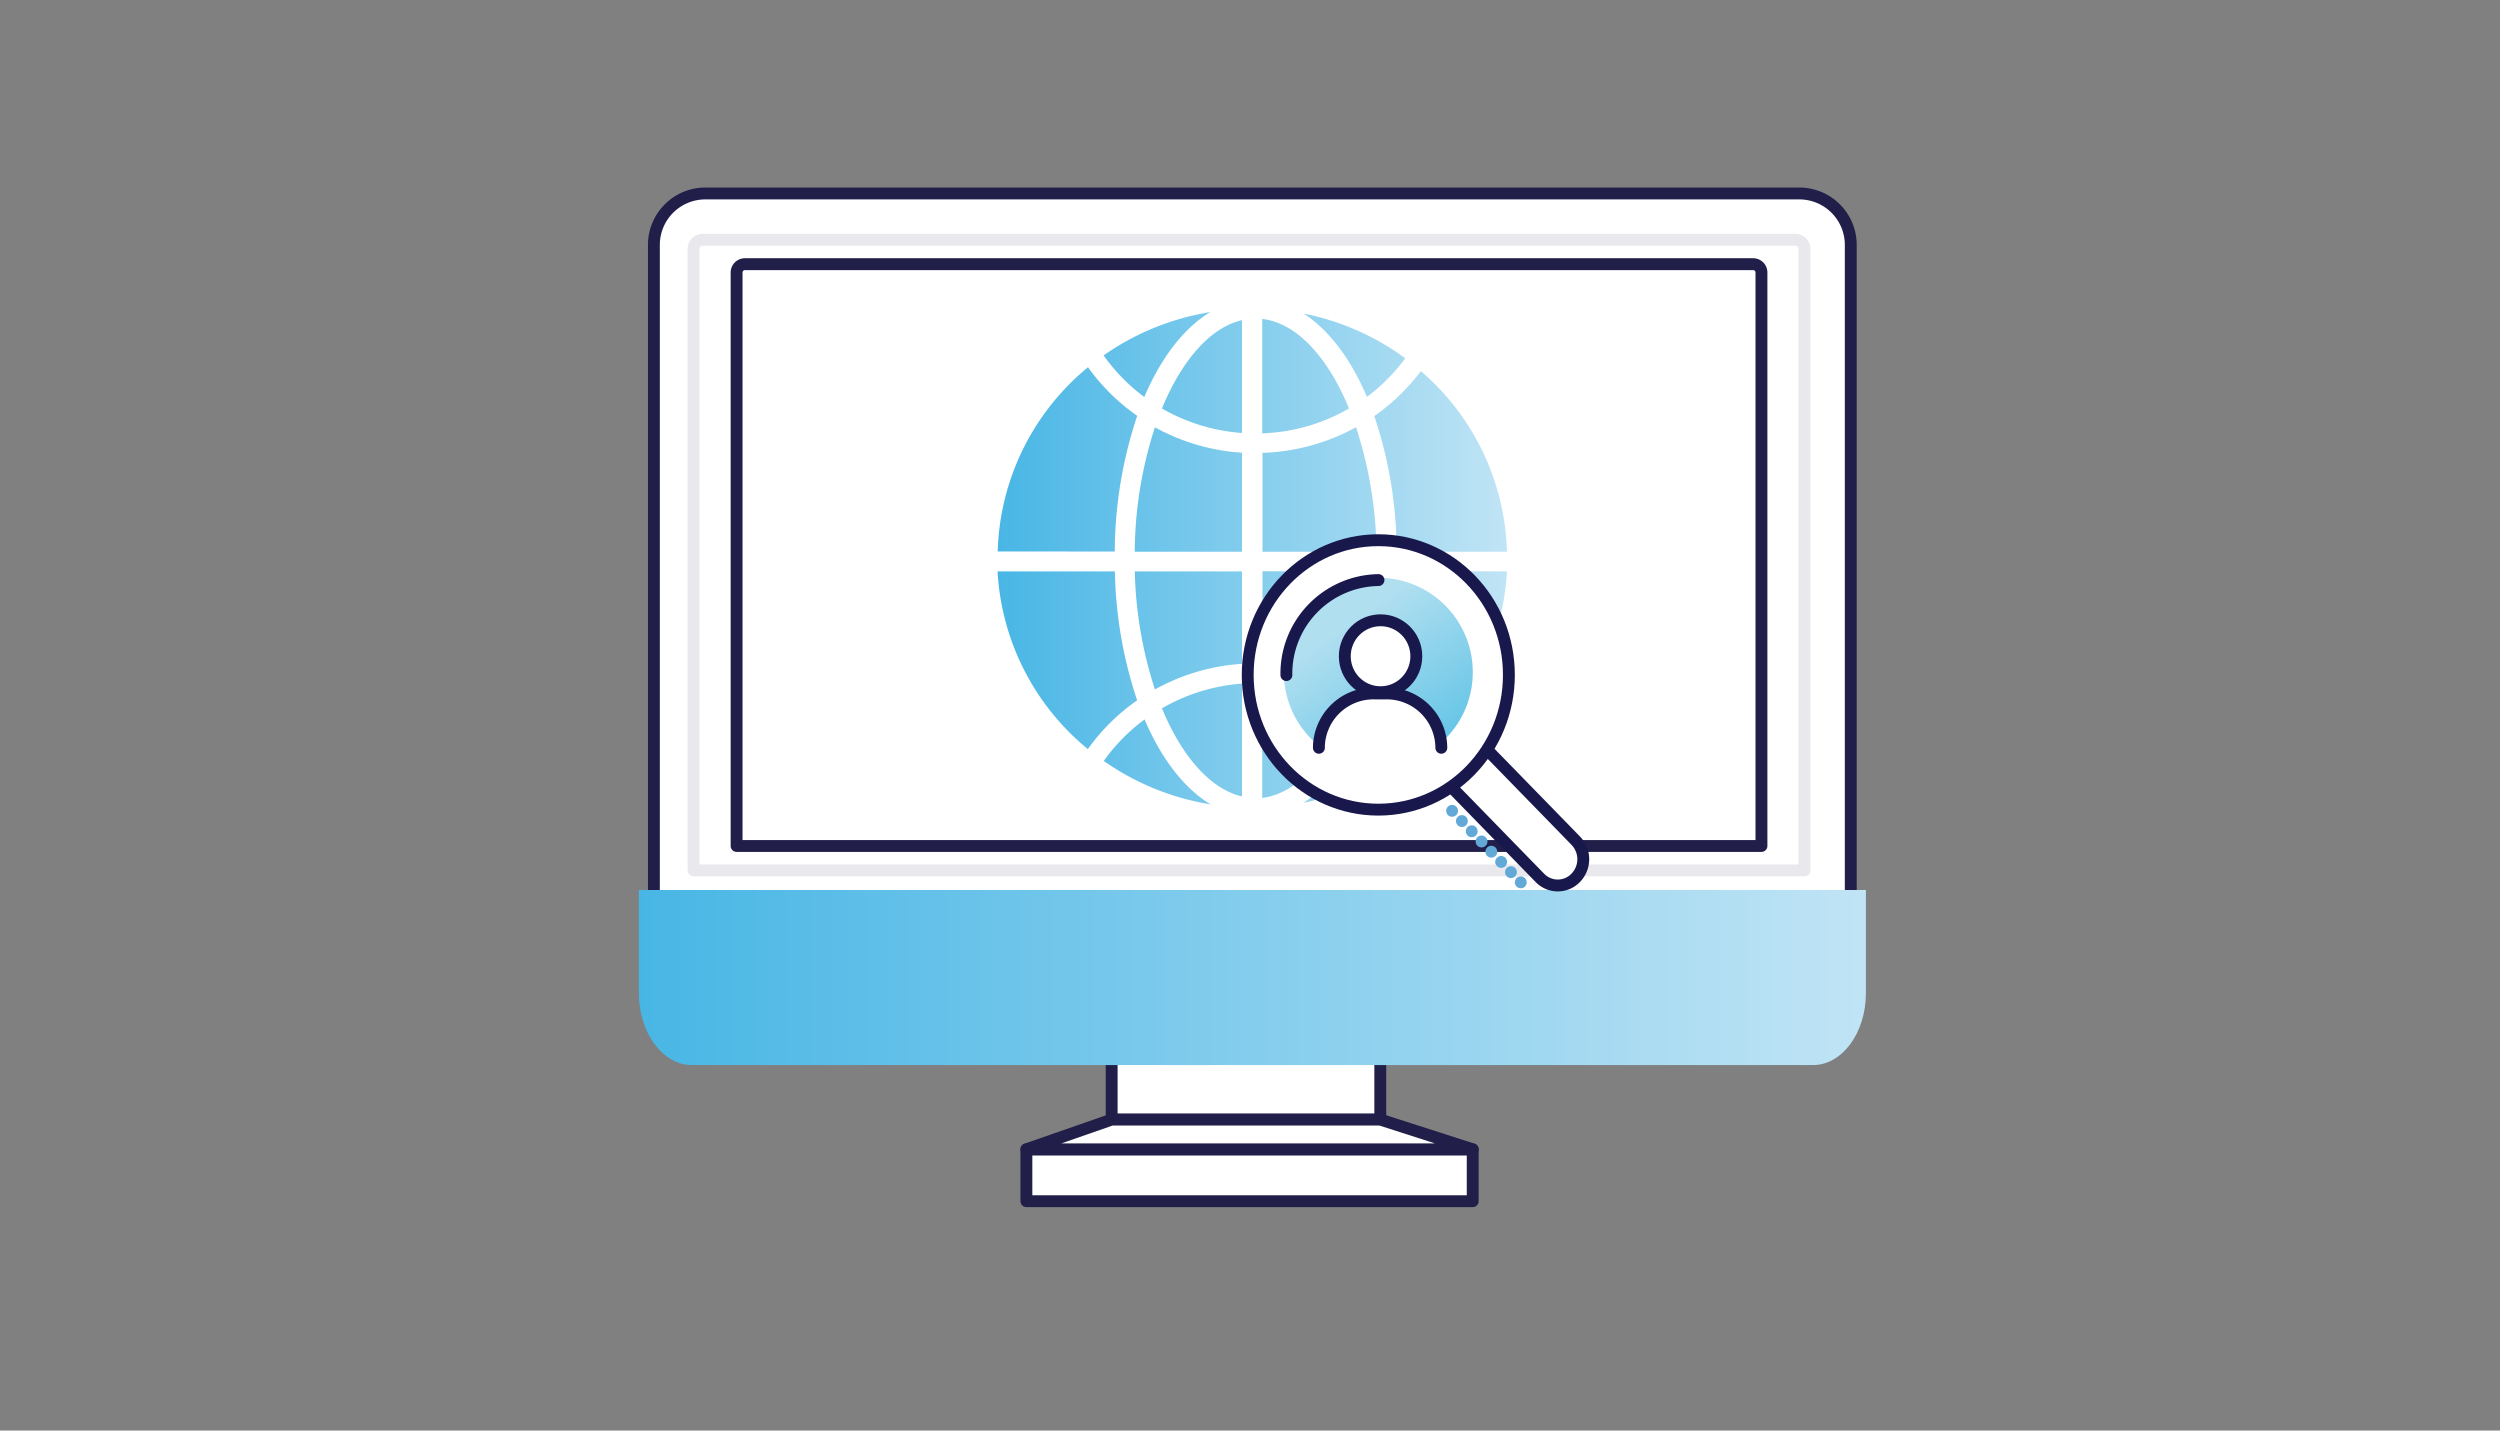
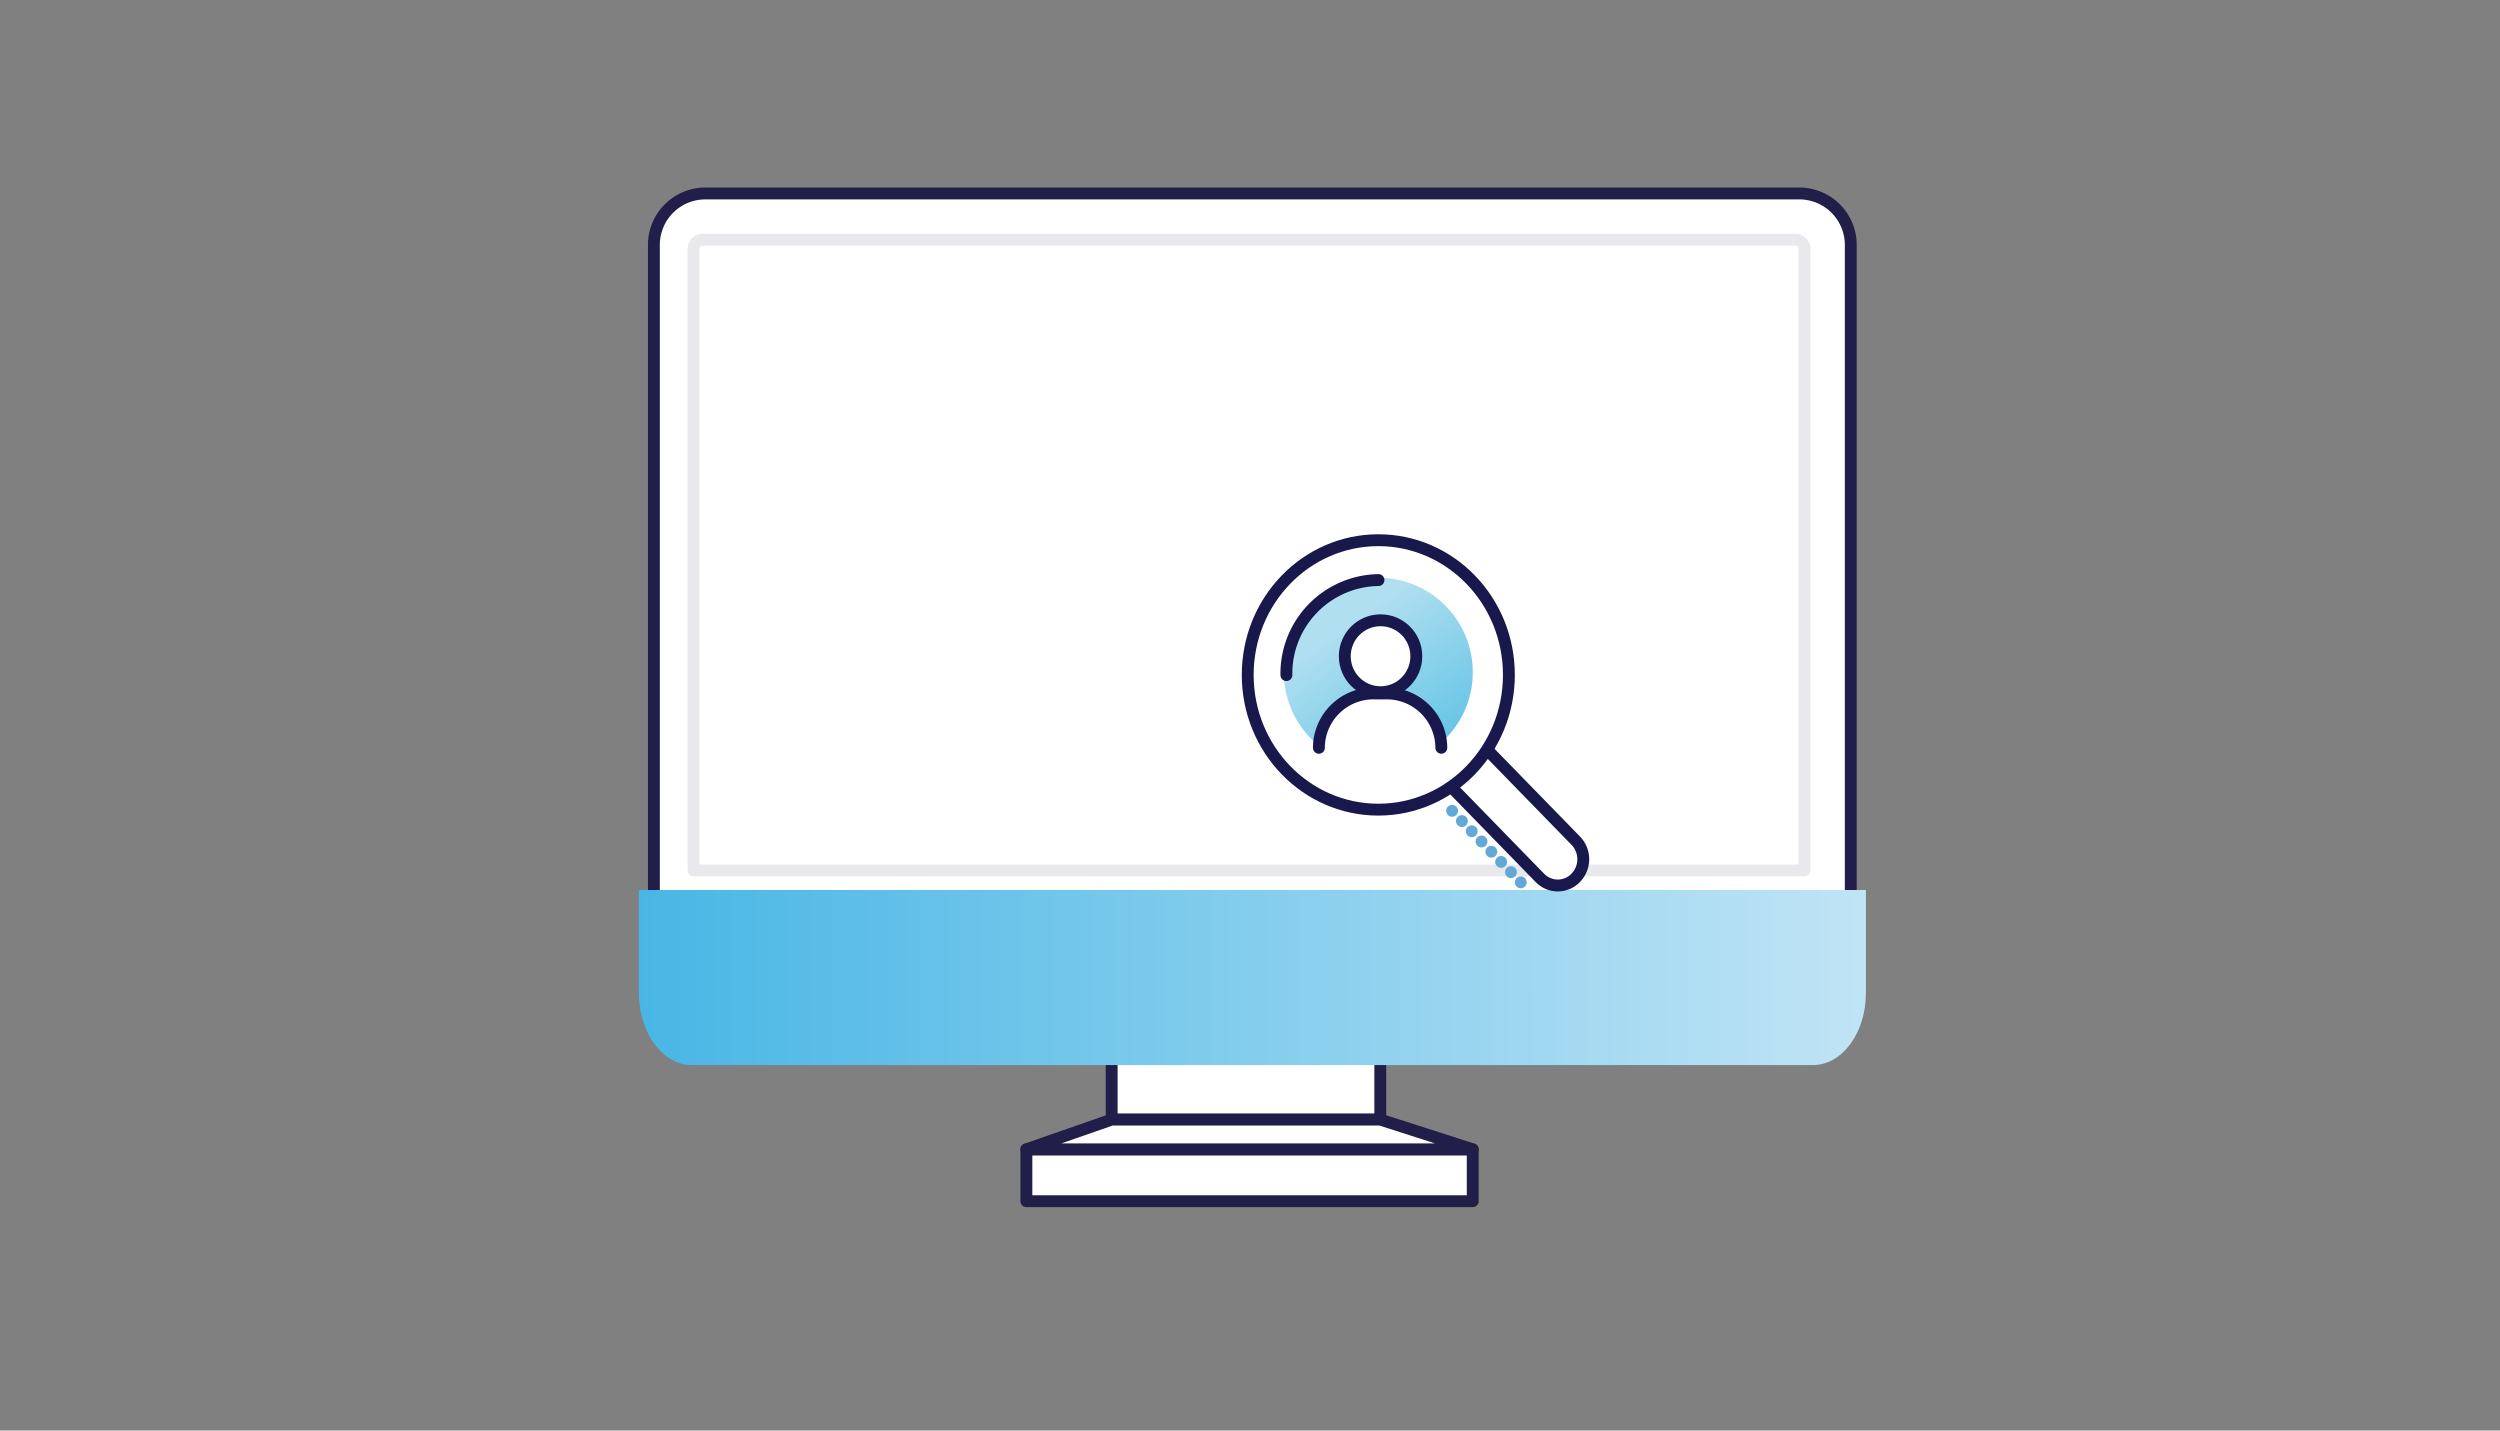
<svg xmlns="http://www.w3.org/2000/svg" xmlns:xlink="http://www.w3.org/1999/xlink" id="Layer_1" data-name="Layer 1" viewBox="0 0 360 206">
  <rect x="0" y="0" width="360" height="206" fill="#808080" stroke="none" />
  <defs>
    <style>.cls-1,.cls-10{fill:none;}.cls-2,.cls-3,.cls-6,.cls-9{fill:#fff;}.cls-2,.cls-3{stroke:#211e4a;}.cls-10,.cls-11,.cls-2,.cls-3,.cls-6{stroke-linejoin:round;stroke-width:1.71px;}.cls-3{opacity:0.1;}.cls-4{fill:url(#linear-gradient);}.cls-5{fill:url(#linear-gradient-2);}.cls-10,.cls-6{stroke:#19184c;}.cls-10,.cls-11,.cls-6{stroke-linecap:round;}.cls-7{clip-path:url(#clip-path);}.cls-8{fill:url(#linear-gradient-3);}.cls-11{stroke:#63a9d8;stroke-dasharray:0 2.04;fill:url(#linear-gradient-4);}</style>
    <linearGradient id="linear-gradient" x1="92" y1="140.77" x2="268.69" y2="140.77" gradientUnits="userSpaceOnUse">
      <stop offset="0" stop-color="#48b6e5" />
      <stop offset="1" stop-color="#c0e4f5" />
    </linearGradient>
    <linearGradient id="linear-gradient-2" x1="143.58" y1="80.39" x2="217.03" y2="80.39" xlink:href="#linear-gradient" />
    <clipPath id="clip-path">
      <path class="cls-1" d="M184.87,97.19a13.61,13.61,0,1,0,13.61-14,13.83,13.83,0,0,0-13.61,14" />
    </clipPath>
    <linearGradient id="linear-gradient-3" x1="-3275.49" y1="-1533.88" x2="-3274.77" y2="-1533.88" gradientTransform="matrix(-28.05, -40.14, -40.14, 28.05, -153221.39, -88343.46)" gradientUnits="userSpaceOnUse">
      <stop offset="0" stop-color="#39b5e1" />
      <stop offset="1" stop-color="#b0dff0" />
    </linearGradient>
    <linearGradient id="linear-gradient-4" x1="209.1" y1="122.43" x2="219.99" y2="122.43" xlink:href="#linear-gradient" />
  </defs>
  <path class="cls-2" d="M266.51,134V35.27a7.41,7.41,0,0,0-7.41-7.41H101.57a7.41,7.41,0,0,0-7.41,7.41V134Z" />
  <path class="cls-3" d="M99.87,125.34V35.83a1.31,1.31,0,0,1,1.31-1.31H258.54a1.31,1.31,0,0,1,1.3,1.31v89.51Z" />
  <rect class="cls-2" x="147.8" y="165.51" width="64.27" height="7.46" />
  <rect class="cls-2" x="160.08" y="149.06" width="38.68" height="12.16" />
  <polygon class="cls-2" points="147.8 165.5 160.08 161.22 198.76 161.22 212.07 165.5 147.8 165.5" />
  <line class="cls-2" x1="94.16" y1="131.05" x2="266.51" y2="131.05" />
  <path class="cls-4" d="M92,128.16V143c0,5.73,3.42,10.37,7.63,10.37H261.06c4.22,0,7.63-4.64,7.63-10.37V128.16Z" />
-   <path class="cls-2" d="M106.07,121.82V39.24a1.2,1.2,0,0,1,1.2-1.2H252.45a1.2,1.2,0,0,1,1.2,1.2v82.58Z" />
-   <path class="cls-5" d="M178.85,46.1V62.35a26.88,26.88,0,0,1-11.53-3.53C170.15,51.94,174.26,47.16,178.85,46.1ZM194.26,102a26.83,26.83,0,0,0-12.5-3.57v16.47C186.74,114.28,191.23,109.33,194.26,102ZM178.85,79.45V65.19a29.73,29.73,0,0,1-12.54-3.66,59.2,59.2,0,0,0-2.91,17.92ZM164.78,57.17c2.4-5.65,5.69-9.93,9.5-12.23a37,37,0,0,0-15.36,6.24A26.64,26.64,0,0,0,164.78,57.17Zm14.07,57.52V98.44A26.87,26.87,0,0,0,167.32,102C170.15,108.85,174.26,113.62,178.85,114.69Zm0-19.1V82.28H163.41a59.17,59.17,0,0,0,2.9,17A29.74,29.74,0,0,1,178.85,95.59Zm2.91-49.66V62.4a26.73,26.73,0,0,0,12.5-3.58C191.23,51.46,186.74,46.5,181.76,45.93Zm-18,54.94a61.51,61.51,0,0,1-3.21-18.59h-16.9a35.59,35.59,0,0,0,13,25.59A29.28,29.28,0,0,1,163.72,100.87Zm40.86-47.45a29.37,29.37,0,0,1-6.72,6.49,61.81,61.81,0,0,1,3.22,19.54H217A35.54,35.54,0,0,0,204.58,53.42Zm-44.09,26a62.09,62.09,0,0,1,3.23-19.54,29.42,29.42,0,0,1-7.09-7,35.59,35.59,0,0,0-13,26.53Zm41.84-27.82a36.78,36.78,0,0,0-14.66-6.45c3.66,2.35,6.8,6.53,9.13,12A26.64,26.64,0,0,0,202.33,51.63Zm-1.26,30.65a61.51,61.51,0,0,1-3.21,18.59,29.62,29.62,0,0,1,6.72,6.5A35.58,35.58,0,0,0,217,82.28Zm-5.8-20.75a29.92,29.92,0,0,1-13.51,3.71V79.45h16.42A59.52,59.52,0,0,0,195.27,61.53Zm1.53,42.09c-2.33,5.46-5.47,9.64-9.13,12a36.92,36.92,0,0,0,14.66-6.45A26.64,26.64,0,0,0,196.8,103.62Zm-37.88,6a37.1,37.1,0,0,0,15.36,6.24c-3.81-2.31-7.1-6.59-9.5-12.23A26.43,26.43,0,0,0,158.92,109.61Zm22.84-27.33V95.55a29.8,29.8,0,0,1,13.51,3.71,59.17,59.17,0,0,0,2.9-17Z" />
  <path class="cls-6" d="M209.14,113.48l12.59,12.92a3.58,3.58,0,0,0,5.18,0,3.84,3.84,0,0,0,0-5.34l-12.59-12.92" />
  <path class="cls-6" d="M217.28,97.19c0,10.72-8.42,19.4-18.8,19.4s-18.81-8.68-18.81-19.4,8.42-19.4,18.81-19.4S217.28,86.47,217.28,97.19Z" />
  <g class="cls-7">
    <polygon class="cls-8" points="193.8 124.1 171.77 92.36 203.16 70.28 225.18 102.02 193.8 124.1" />
  </g>
  <rect class="cls-9" x="189.84" y="107.52" width="17.77" height="5.22" />
  <path class="cls-10" d="M185.24,97.21A13.47,13.47,0,0,1,198.5,83.53" />
  <ellipse class="cls-6" cx="198.8" cy="94.5" rx="5.15" ry="5.18" />
  <path class="cls-6" d="M207.55,107.68a7.86,7.86,0,0,0-8.17-7.82h-1.29a7.86,7.86,0,0,0-8.17,7.82" />
  <line class="cls-11" x1="209.1" y1="116.76" x2="219.99" y2="128.1" />
</svg>